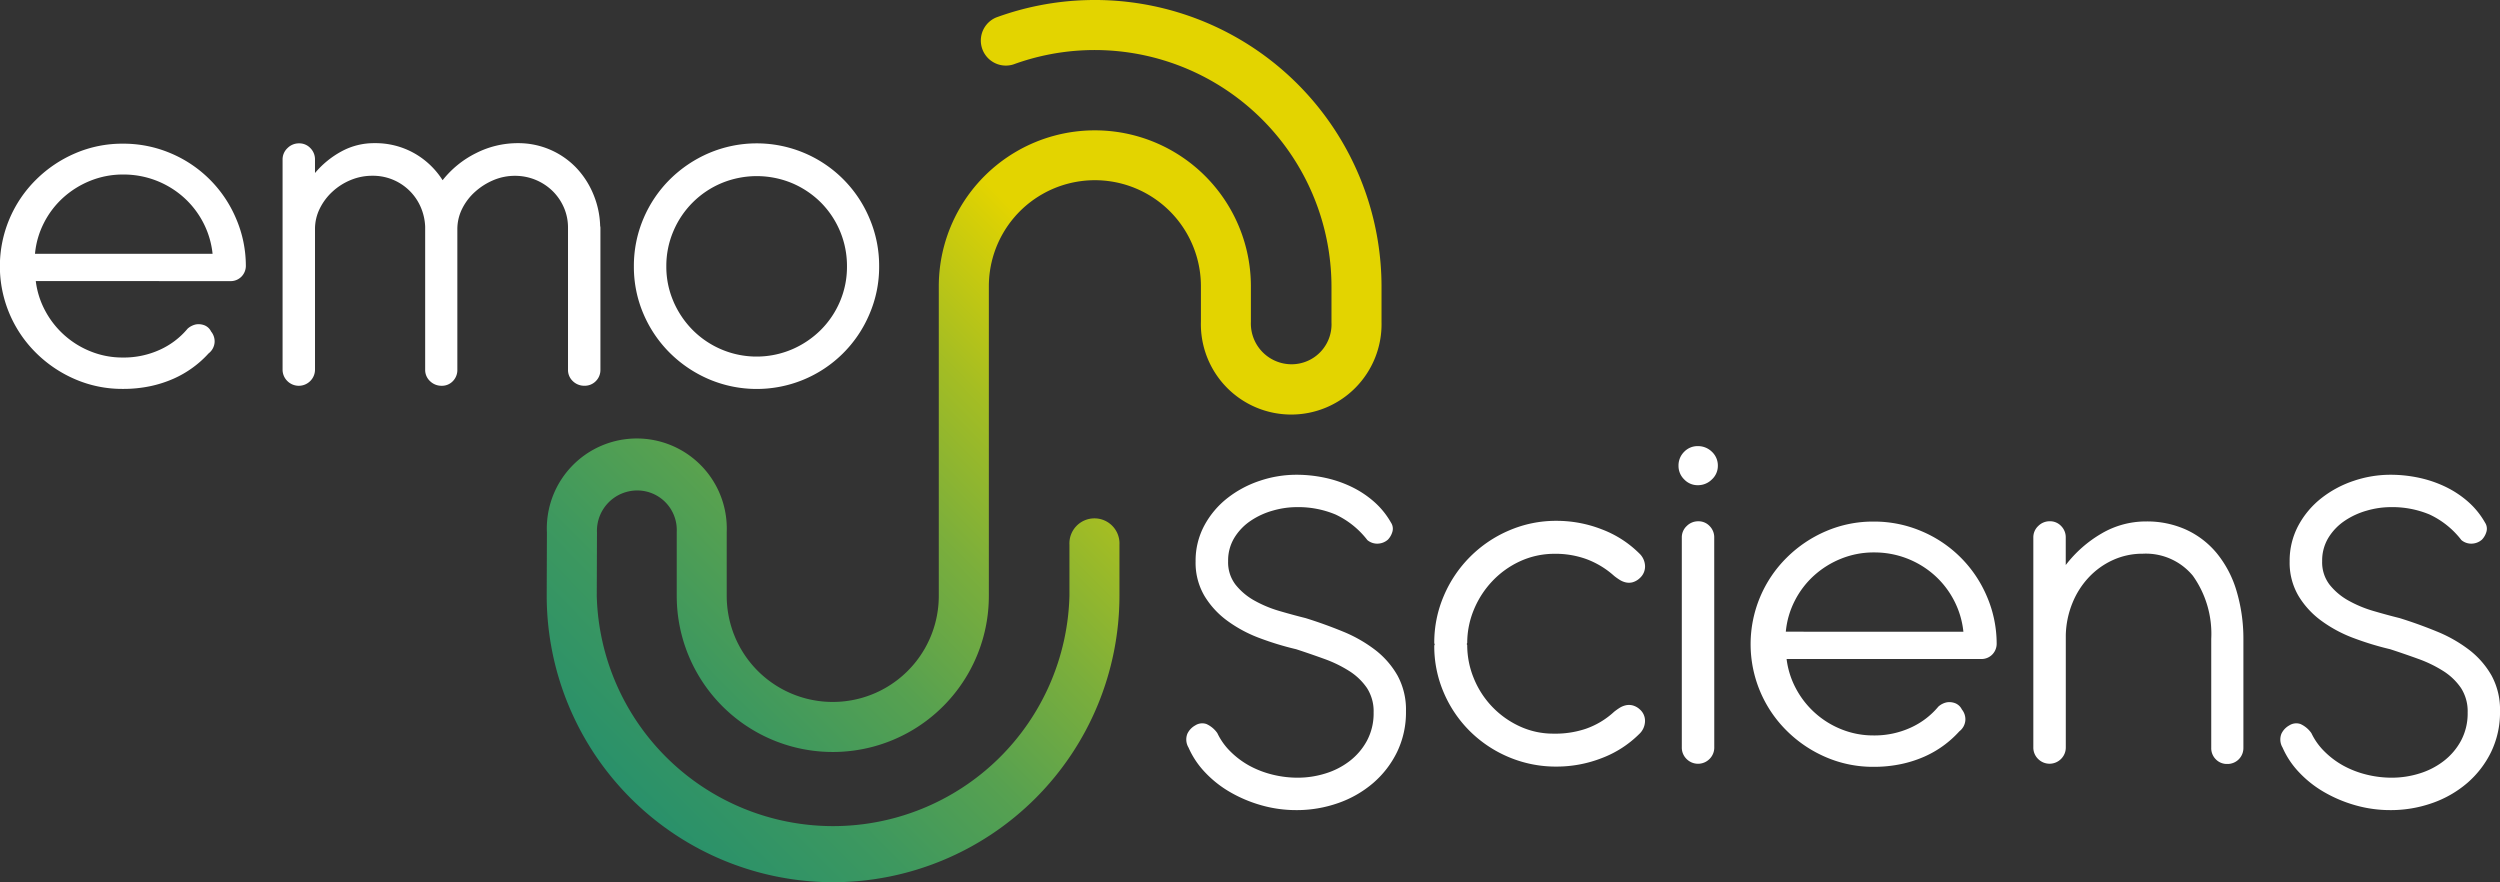
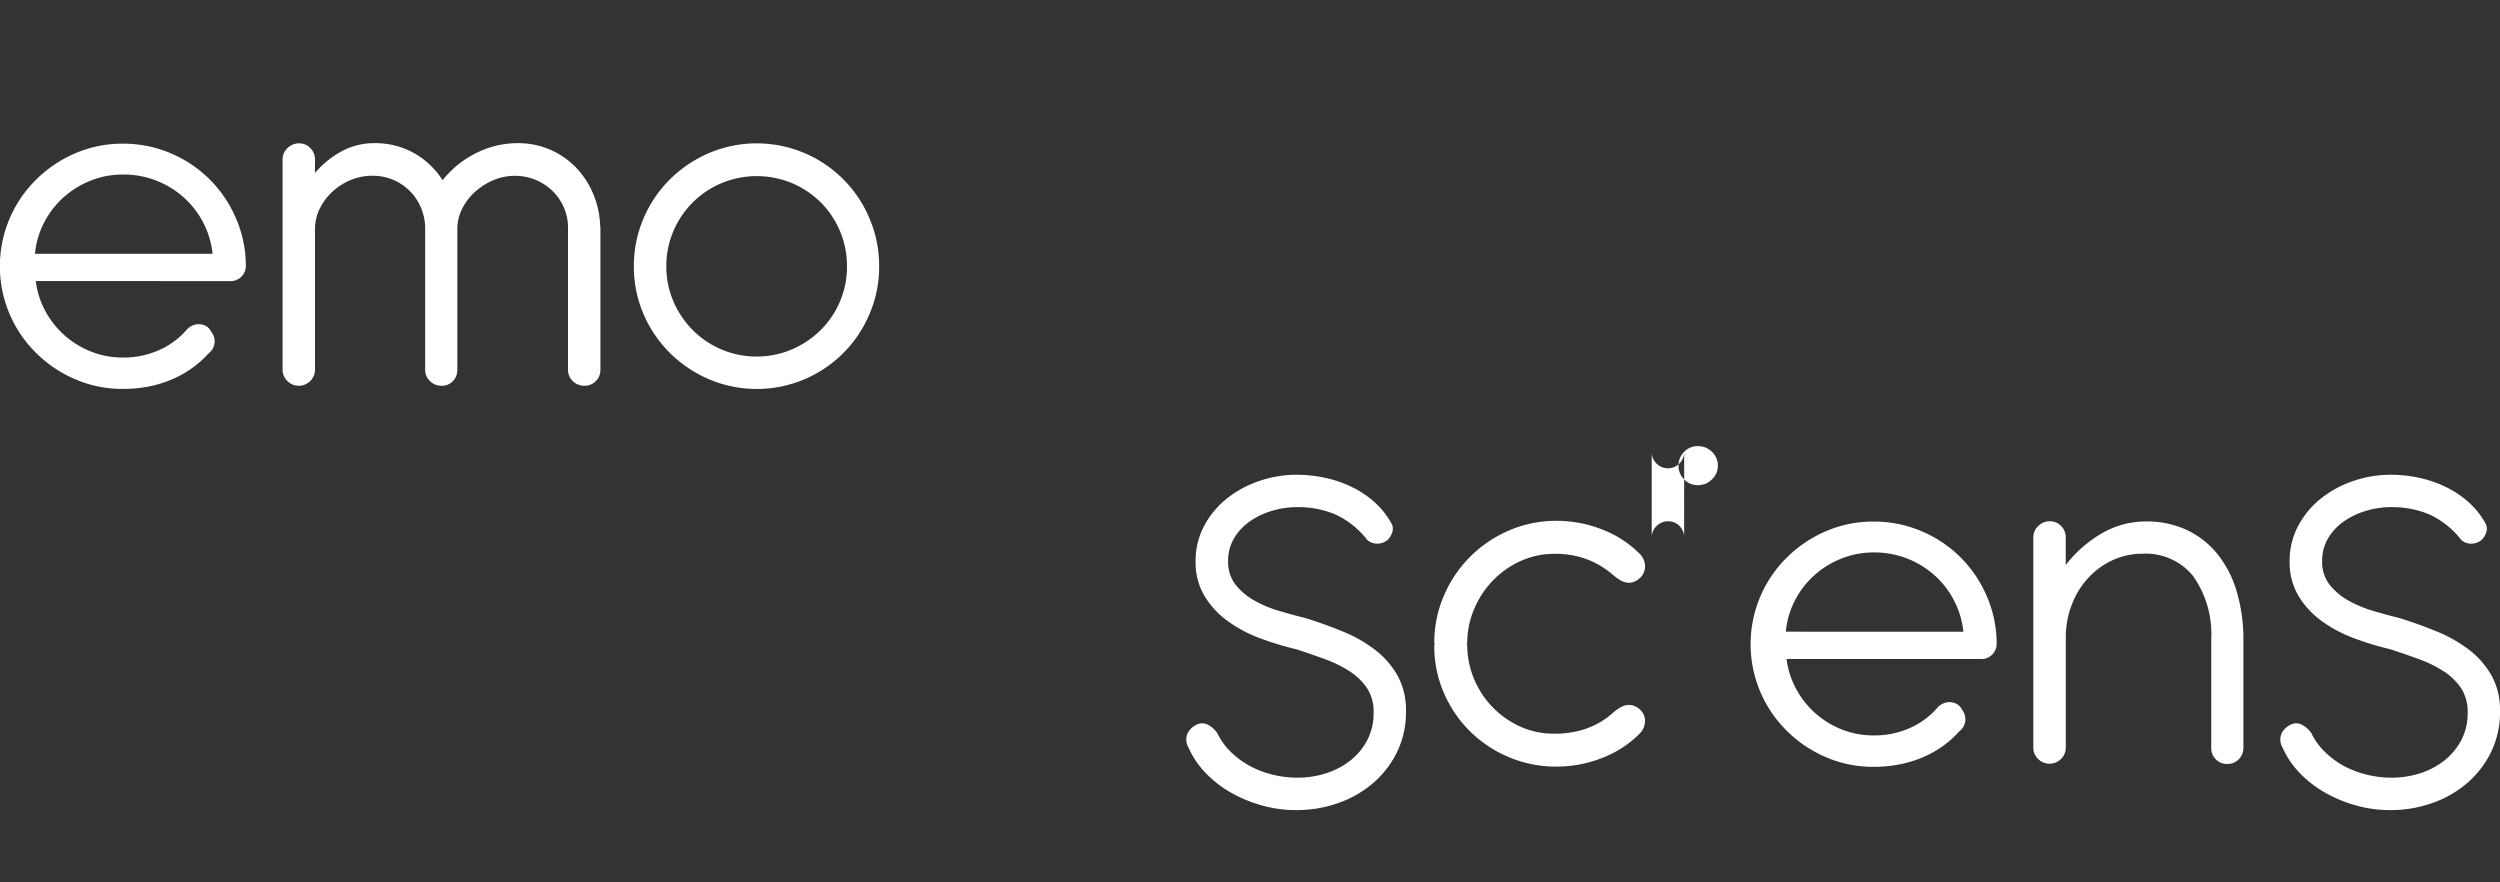
<svg xmlns="http://www.w3.org/2000/svg" width="379.422" height="133.894" viewBox="0 0 379.422 133.894">
  <rect x="0" y="0" width="379.422" height="133.894" fill="#333333" stroke="none" />
  <defs>
    <linearGradient id="linear-gradient" x1="0.666" y1="0.338" x2="-0.105" y2="1.156" gradientUnits="objectBoundingBox">
      <stop offset="0" stop-color="#e3d400" />
      <stop offset="0.033" stop-color="#d5cf07" />
      <stop offset="0.163" stop-color="#a4bd23" />
      <stop offset="0.296" stop-color="#7aae3c" />
      <stop offset="0.431" stop-color="#57a150" />
      <stop offset="0.568" stop-color="#3d985f" />
      <stop offset="0.706" stop-color="#2a916a" />
      <stop offset="0.849" stop-color="#1e8d70" />
      <stop offset="1" stop-color="#1b8c73" />
    </linearGradient>
  </defs>
  <g id="logo-medium" transform="translate(-24.977 -53.833)">
    <g id="Groupe_1" data-name="Groupe 1" transform="translate(24.977 75.558)">
      <path id="Tracé_1" data-name="Tracé 1" d="M30.407,92.423a12.764,12.764,0,0,0,1.465,4.571,13.431,13.431,0,0,0,6.933,6.132,12.878,12.878,0,0,0,4.8.9,13.179,13.179,0,0,0,5.666-1.194,11.814,11.814,0,0,0,4.177-3.184A2.747,2.747,0,0,1,54.721,99a2.471,2.471,0,0,1,1.192.1,1.9,1.9,0,0,1,1.1.977,2.359,2.359,0,0,1,.536,1.607,2.324,2.324,0,0,1-.918,1.719,15.549,15.549,0,0,1-2.383,2.142,15.741,15.741,0,0,1-2.945,1.7,17.862,17.862,0,0,1-3.535,1.133,19.786,19.786,0,0,1-4.14.41,18.01,18.01,0,0,1-7.246-1.465,19.1,19.1,0,0,1-5.918-3.984,18.478,18.478,0,0,1,0-26.319,19.057,19.057,0,0,1,5.918-3.984,18.013,18.013,0,0,1,7.246-1.465,18.3,18.3,0,0,1,7.23,1.443,18.58,18.58,0,0,1,9.907,9.827,18.181,18.181,0,0,1,1.524,7.206,2.338,2.338,0,0,1-.664,1.7,2.292,2.292,0,0,1-1.719.683Zm26.833-4.14a13.206,13.206,0,0,0-1.425-4.745,13.409,13.409,0,0,0-2.97-3.826,13.67,13.67,0,0,0-9.16-3.46,13.15,13.15,0,0,0-4.98.94,13.781,13.781,0,0,0-4.121,2.557,13.241,13.241,0,0,0-2.929,3.826,12.853,12.853,0,0,0-1.368,4.707Z" transform="translate(-24.977 -71.49)" fill="#fff" />
      <path id="Tracé_2" data-name="Tracé 2" d="M64.8,76.04a13.924,13.924,0,0,1,4.017-3.28,10.293,10.293,0,0,1,5-1.25,11.982,11.982,0,0,1,6.035,1.521,12.213,12.213,0,0,1,4.316,4.1,14.888,14.888,0,0,1,5.058-4.1,13.953,13.953,0,0,1,6.349-1.521,12.167,12.167,0,0,1,8.836,3.693,13.037,13.037,0,0,1,2.616,4.016,13.449,13.449,0,0,1,1.052,4.855,1.163,1.163,0,0,1,.04.353v21.443a2.38,2.38,0,0,1-.7,1.757,2.343,2.343,0,0,1-1.719.7,2.474,2.474,0,0,1-1.759-.691,2.322,2.322,0,0,1-.742-1.757V84.356a7.586,7.586,0,0,0-.645-3.125,7.926,7.926,0,0,0-1.738-2.5,8.148,8.148,0,0,0-5.663-2.265,8.322,8.322,0,0,0-3.28.661,9.959,9.959,0,0,0-2.793,1.778,8.542,8.542,0,0,0-1.955,2.576,6.946,6.946,0,0,0-.72,3.106v21.287a2.41,2.41,0,0,1-.683,1.757,2.281,2.281,0,0,1-1.7.7,2.477,2.477,0,0,1-1.759-.7,2.322,2.322,0,0,1-.742-1.757V84.19a8.268,8.268,0,0,0-.723-3.085,7.884,7.884,0,0,0-7.286-4.648,8.51,8.51,0,0,0-3.28.643,9.252,9.252,0,0,0-2.771,1.759,8.706,8.706,0,0,0-1.936,2.579,6.946,6.946,0,0,0-.723,3.106v21.285a2.423,2.423,0,0,1-.72,1.778,2.453,2.453,0,0,1-3.481,0,2.41,2.41,0,0,1-.72-1.778V74a2.343,2.343,0,0,1,.742-1.738,2.434,2.434,0,0,1,1.759-.723,2.3,2.3,0,0,1,1.719.723A2.41,2.41,0,0,1,64.8,74Z" transform="translate(-16.994 -71.507)" fill="#fff" />
      <path id="Tracé_3" data-name="Tracé 3" d="M104.734,82.922a18.593,18.593,0,0,1,4.016-5.936A19.081,19.081,0,0,1,114.687,73a18.548,18.548,0,0,1,24.34,9.921,18.3,18.3,0,0,1,1.465,7.283,18.051,18.051,0,0,1-1.465,7.23,18.557,18.557,0,0,1-24.34,9.907,19.042,19.042,0,0,1-5.936-3.984,18.645,18.645,0,0,1-4.017-5.918,18.072,18.072,0,0,1-1.465-7.23A18.315,18.315,0,0,1,104.734,82.922Zm4.531,12.585a14.012,14.012,0,0,0,2.911,4.335,13.7,13.7,0,0,0,15.115,2.945,14.057,14.057,0,0,0,4.354-2.945,13.575,13.575,0,0,0,2.911-4.335,13.389,13.389,0,0,0,1.055-5.294,13.656,13.656,0,0,0-3.966-9.707,13.809,13.809,0,0,0-4.354-2.927,13.951,13.951,0,0,0-10.74,0,13.656,13.656,0,0,0-7.286,7.283,13.407,13.407,0,0,0-1.071,5.355,13.167,13.167,0,0,0,1.071,5.28Z" transform="translate(-7.066 -71.5)" fill="#fff" />
    </g>
    <g id="Groupe_2" data-name="Groupe 2" transform="translate(205.011 121.54)">
      <path id="Tracé_4" data-name="Tracé 4" d="M182.614,137.253a20.208,20.208,0,0,1-4.884-2.619,12.962,12.962,0,0,1-3.481-3.786,9.908,9.908,0,0,1-1.339-5.216,11.3,11.3,0,0,1,1.339-5.489,13.245,13.245,0,0,1,3.5-4.14,16.234,16.234,0,0,1,4.9-2.616,17.322,17.322,0,0,1,5.545-.918,20.5,20.5,0,0,1,4.413.471,17.82,17.82,0,0,1,4.017,1.384,15.182,15.182,0,0,1,3.4,2.265,12.229,12.229,0,0,1,2.541,3.144,1.66,1.66,0,0,1,.2,1.427,2.873,2.873,0,0,1-.664,1.151,2.429,2.429,0,0,1-1.425.605,2.316,2.316,0,0,1-1.7-.536,13.091,13.091,0,0,0-4.844-3.885,14.676,14.676,0,0,0-5.859-1.114,13.19,13.19,0,0,0-3.671.536,11.626,11.626,0,0,0-3.339,1.542,8.36,8.36,0,0,0-2.461,2.557,6.628,6.628,0,0,0-.956,3.572,5.559,5.559,0,0,0,1.133,3.572,9.641,9.641,0,0,0,2.871,2.41,18.124,18.124,0,0,0,3.808,1.582q2.07.605,3.947,1.071,2.889.9,5.645,2.032a21.194,21.194,0,0,1,4.881,2.771,13.05,13.05,0,0,1,3.419,3.907,10.807,10.807,0,0,1,1.288,5.428,13.806,13.806,0,0,1-1.339,6.159,14.726,14.726,0,0,1-3.634,4.729,16.447,16.447,0,0,1-5.31,3.044,18.876,18.876,0,0,1-6.349,1.071,19.276,19.276,0,0,1-5.355-.744,20.667,20.667,0,0,1-4.745-2.011,16.6,16.6,0,0,1-3.789-3.007,13.035,13.035,0,0,1-2.482-3.73,2.383,2.383,0,0,1-.177-2.091,2.827,2.827,0,0,1,1.192-1.269,1.965,1.965,0,0,1,1.7-.214,4.051,4.051,0,0,1,1.66,1.384,9.819,9.819,0,0,0,2.011,2.812,12.883,12.883,0,0,0,2.87,2.142,14.657,14.657,0,0,0,3.481,1.339,15.916,15.916,0,0,0,3.867.469,14.1,14.1,0,0,0,4.121-.624,11.552,11.552,0,0,0,3.693-1.874,9.707,9.707,0,0,0,2.659-3.106,8.772,8.772,0,0,0,1.015-4.284,6.525,6.525,0,0,0-1.015-3.73,9.2,9.2,0,0,0-2.7-2.579,19.058,19.058,0,0,0-3.789-1.837q-2.107-.763-4.257-1.465A44.755,44.755,0,0,1,182.614,137.253Z" transform="translate(-171.489 -108.122)" fill="#fff" />
      <path id="Tracé_5" data-name="Tracé 5" d="M207.129,136.693l-.078.155c0,.027,0,.04.019.04s.019.013.019.04a.035.035,0,0,0,.04.037,13.24,13.24,0,0,0,1,5.088,13.656,13.656,0,0,0,6.914,7.264,12.049,12.049,0,0,0,5.216,1.133,14.409,14.409,0,0,0,4.881-.742,12.25,12.25,0,0,0,4.284-2.579,9.775,9.775,0,0,1,.822-.586,3.027,3.027,0,0,1,.916-.388,2.268,2.268,0,0,1,1.036,0,2.581,2.581,0,0,1,1.133.624,2.284,2.284,0,0,1,.782,1.778,2.734,2.734,0,0,1-.9,1.971,16.149,16.149,0,0,1-5.663,3.634,18.821,18.821,0,0,1-6.876,1.288,18.334,18.334,0,0,1-7.206-1.424,18.6,18.6,0,0,1-5.891-3.907,18.4,18.4,0,0,1-3.984-5.84,17.787,17.787,0,0,1-1.465-7.184l.078-.236a.217.217,0,0,1-.078-.155,17.94,17.94,0,0,1,1.465-7.206,18.714,18.714,0,0,1,9.881-9.881,17.916,17.916,0,0,1,7.206-1.465,18.827,18.827,0,0,1,6.876,1.291,16.143,16.143,0,0,1,5.663,3.631,2.744,2.744,0,0,1,.9,1.973,2.356,2.356,0,0,1-.822,1.818,2.6,2.6,0,0,1-1.111.624,2.191,2.191,0,0,1-1.018,0,2.946,2.946,0,0,1-.916-.391,8.748,8.748,0,0,1-.822-.584,13.121,13.121,0,0,0-4.284-2.579,13.813,13.813,0,0,0-4.881-.779,12.472,12.472,0,0,0-5.157,1.151,13.57,13.57,0,0,0-4.158,2.988,14.072,14.072,0,0,0-2.8,4.316,13.137,13.137,0,0,0-1.02,5.08Z" transform="translate(-164.485 -106.813)" fill="#fff" />
-       <path id="Tracé_6" data-name="Tracé 6" d="M233.152,109.791a2.814,2.814,0,0,1,2.07-.86,3,3,0,0,1,2.142.86,2.852,2.852,0,0,1,.9,2.142,2.78,2.78,0,0,1-.9,2.048,2.97,2.97,0,0,1-2.142.881,2.79,2.79,0,0,1-2.07-.881,2.836,2.836,0,0,1-.859-2.048,2.911,2.911,0,0,1,.859-2.142Zm4.568,44.846a2.426,2.426,0,0,1-.723,1.778,2.453,2.453,0,0,1-3.481,0,2.41,2.41,0,0,1-.723-1.778V122.8a2.34,2.34,0,0,1,.742-1.738,2.436,2.436,0,0,1,1.759-.723,2.3,2.3,0,0,1,1.719.723,2.41,2.41,0,0,1,.7,1.738Z" transform="translate(-157.581 -108.931)" fill="#fff" />
+       <path id="Tracé_6" data-name="Tracé 6" d="M233.152,109.791a2.814,2.814,0,0,1,2.07-.86,3,3,0,0,1,2.142.86,2.852,2.852,0,0,1,.9,2.142,2.78,2.78,0,0,1-.9,2.048,2.97,2.97,0,0,1-2.142.881,2.79,2.79,0,0,1-2.07-.881,2.836,2.836,0,0,1-.859-2.048,2.911,2.911,0,0,1,.859-2.142Za2.426,2.426,0,0,1-.723,1.778,2.453,2.453,0,0,1-3.481,0,2.41,2.41,0,0,1-.723-1.778V122.8a2.34,2.34,0,0,1,.742-1.738,2.436,2.436,0,0,1,1.759-.723,2.3,2.3,0,0,1,1.719.723,2.41,2.41,0,0,1,.7,1.738Z" transform="translate(-157.581 -108.931)" fill="#fff" />
      <path id="Tracé_7" data-name="Tracé 7" d="M246.656,139.1a12.773,12.773,0,0,0,1.465,4.571,13.431,13.431,0,0,0,6.932,6.132,12.9,12.9,0,0,0,4.8.9,13.179,13.179,0,0,0,5.663-1.194,11.8,11.8,0,0,0,4.177-3.184,2.752,2.752,0,0,1,1.269-.645,2.468,2.468,0,0,1,1.192.1,1.9,1.9,0,0,1,1.1.977,2.359,2.359,0,0,1,.535,1.607,2.324,2.324,0,0,1-.918,1.719,15.718,15.718,0,0,1-5.331,3.848A17.9,17.9,0,0,1,264,155.057a19.818,19.818,0,0,1-4.14.41A18.01,18.01,0,0,1,252.619,154a19.08,19.08,0,0,1-5.918-3.984,18.481,18.481,0,0,1,0-26.321,19.04,19.04,0,0,1,5.918-3.984,18.013,18.013,0,0,1,7.246-1.465,18.291,18.291,0,0,1,7.23,1.443,18.591,18.591,0,0,1,9.921,9.824,18.207,18.207,0,0,1,1.523,7.206,2.337,2.337,0,0,1-.664,1.7,2.286,2.286,0,0,1-1.719.685Zm26.833-4.14a13.207,13.207,0,0,0-1.424-4.745,13.389,13.389,0,0,0-2.97-3.829,13.678,13.678,0,0,0-9.16-3.457,13.151,13.151,0,0,0-4.98.94,13.756,13.756,0,0,0-4.121,2.557,13.242,13.242,0,0,0-2.929,3.826,12.854,12.854,0,0,0-1.368,4.707Z" transform="translate(-155.541 -106.794)" fill="#fff" />
      <path id="Tracé_8" data-name="Tracé 8" d="M308,152.586a2.41,2.41,0,0,1-2.461,2.461,2.33,2.33,0,0,1-1.719-.7,2.381,2.381,0,0,1-.7-1.757V136.067a15.185,15.185,0,0,0-2.793-9.591,9.249,9.249,0,0,0-7.6-3.339,10.8,10.8,0,0,0-4.472.937,11.6,11.6,0,0,0-3.671,2.6,12.586,12.586,0,0,0-2.52,3.923,13.732,13.732,0,0,0-1.018,4.884v17.027a2.427,2.427,0,0,1-.723,1.778,2.453,2.453,0,0,1-3.481,0,2.41,2.41,0,0,1-.723-1.778V120.673a2.341,2.341,0,0,1,.742-1.738,2.437,2.437,0,0,1,1.759-.723,2.3,2.3,0,0,1,1.719.723,2.41,2.41,0,0,1,.7,1.738v4.183a18.676,18.676,0,0,1,5.46-4.8,13.262,13.262,0,0,1,6.74-1.815,14.355,14.355,0,0,1,6.073,1.25,13.133,13.133,0,0,1,4.648,3.572,16.334,16.334,0,0,1,2.97,5.623,25.384,25.384,0,0,1,1.071,7.364v16.521Z" transform="translate(-147.557 -106.808)" fill="#fff" />
      <path id="Tracé_9" data-name="Tracé 9" d="M317.743,137.253a20.207,20.207,0,0,1-4.884-2.619,12.962,12.962,0,0,1-3.481-3.786,9.907,9.907,0,0,1-1.339-5.216,11.305,11.305,0,0,1,1.339-5.489,13.245,13.245,0,0,1,3.5-4.14,16.247,16.247,0,0,1,4.9-2.616,17.322,17.322,0,0,1,5.545-.918,20.509,20.509,0,0,1,4.413.471,17.825,17.825,0,0,1,4.016,1.384,15.185,15.185,0,0,1,3.4,2.265,12.228,12.228,0,0,1,2.541,3.144,1.66,1.66,0,0,1,.2,1.427,2.874,2.874,0,0,1-.664,1.151,2.429,2.429,0,0,1-1.425.605,2.316,2.316,0,0,1-1.7-.536,13.081,13.081,0,0,0-4.844-3.885,14.676,14.676,0,0,0-5.859-1.114,13.19,13.19,0,0,0-3.671.536,11.625,11.625,0,0,0-3.339,1.542,8.359,8.359,0,0,0-2.461,2.557,6.638,6.638,0,0,0-.956,3.572,5.559,5.559,0,0,0,1.133,3.572,9.639,9.639,0,0,0,2.871,2.41,18.115,18.115,0,0,0,3.808,1.582q2.07.605,3.947,1.071,2.892.9,5.644,2.032a21.232,21.232,0,0,1,4.884,2.771,13.066,13.066,0,0,1,3.417,3.907,10.809,10.809,0,0,1,1.288,5.428,13.806,13.806,0,0,1-1.339,6.159,14.728,14.728,0,0,1-3.633,4.729,16.449,16.449,0,0,1-5.31,3.044,18.874,18.874,0,0,1-6.349,1.071,19.276,19.276,0,0,1-5.355-.744,20.669,20.669,0,0,1-4.745-2.011,16.6,16.6,0,0,1-3.789-3.007,13.033,13.033,0,0,1-2.482-3.73,2.383,2.383,0,0,1-.177-2.091,2.828,2.828,0,0,1,1.192-1.269,1.965,1.965,0,0,1,1.7-.214,4.052,4.052,0,0,1,1.66,1.384,9.8,9.8,0,0,0,2.014,2.812,12.852,12.852,0,0,0,2.87,2.142,14.647,14.647,0,0,0,3.481,1.339,15.9,15.9,0,0,0,3.866.469,14.118,14.118,0,0,0,4.121-.624,11.557,11.557,0,0,0,3.69-1.874,9.707,9.707,0,0,0,2.659-3.106,8.772,8.772,0,0,0,1.015-4.284,6.525,6.525,0,0,0-1.015-3.73,9.2,9.2,0,0,0-2.7-2.579,19.051,19.051,0,0,0-3.789-1.837q-2.107-.763-4.257-1.465a44.751,44.751,0,0,1-5.548-1.692Z" transform="translate(-140.576 -108.122)" fill="#fff" />
    </g>
    <path id="Tracé_10" data-name="Tracé 10" d="M145.079,117.933" transform="translate(27.478 14.669)" fill="none" stroke="#707070" stroke-linecap="round" stroke-width="5" />
    <path id="Tracé_11" data-name="Tracé 11" d="M145.079,117.933" transform="translate(27.478 14.669)" fill="none" stroke="#707070" stroke-linecap="round" stroke-width="5" />
    <g id="Groupe_3" data-name="Groupe 3" transform="translate(107.95 53.833)">
-       <path id="Tracé_12" data-name="Tracé 12" d="M135.959,187.727A43.51,43.51,0,0,1,92.5,144.266l.032-9.6a13.656,13.656,0,1,1,27.288-.121v9.728a16.093,16.093,0,1,0,32.186,0V97.3a23.684,23.684,0,0,1,47.368,0v5.355a6.185,6.185,0,0,0,6.177,6.464,6.062,6.062,0,0,0,6.054-6.341V97.351a35.94,35.94,0,0,0-48.278-33.739,3.8,3.8,0,0,1-2.613-7.128A43.526,43.526,0,0,1,219.2,97.34v5.414a13.71,13.71,0,1,1-27.411-.123V97.276a16.093,16.093,0,1,0-32.186,0v47a23.684,23.684,0,1,1-47.368,0v-9.728a6,6,0,0,0-5.979-6.279,6.124,6.124,0,0,0-6.127,6.4l-.032,9.618a35.881,35.881,0,0,0,71.737-.019v-7.779a3.8,3.8,0,1,1,7.591,0v7.789A43.51,43.51,0,0,1,135.959,187.727Z" transform="translate(-92.5 -53.833)" fill="url(#linear-gradient)" />
-     </g>
+       </g>
  </g>
</svg>